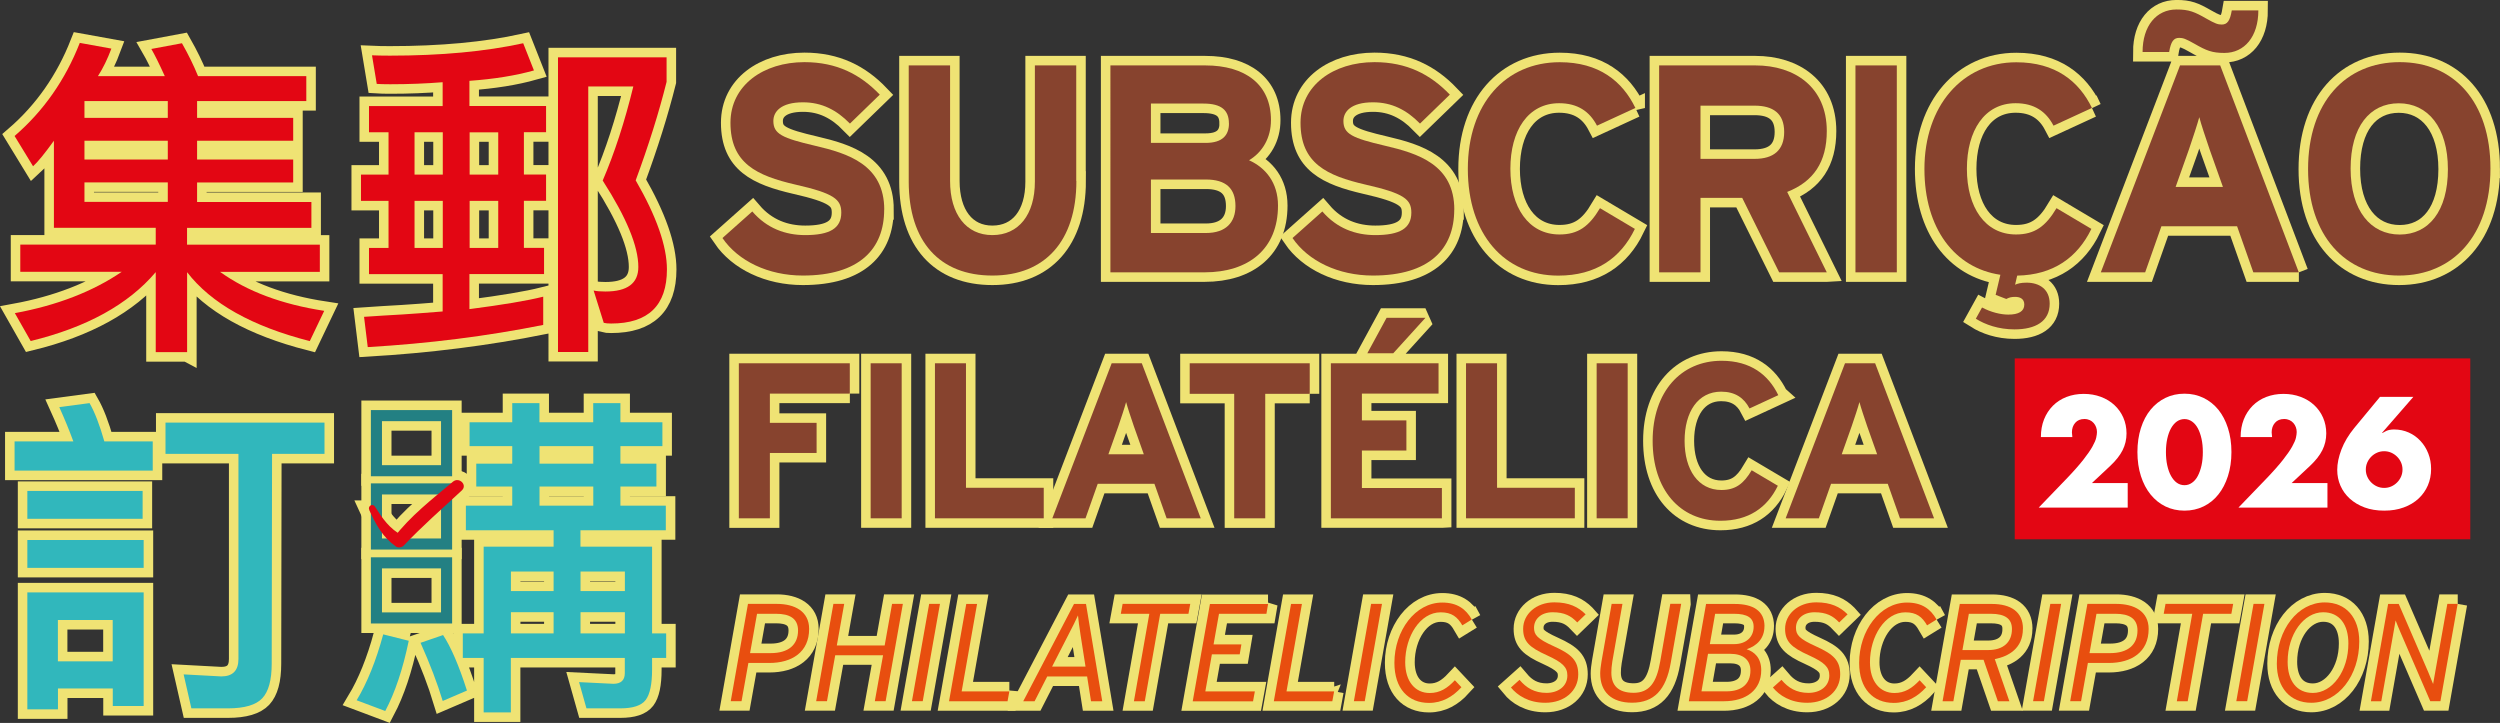
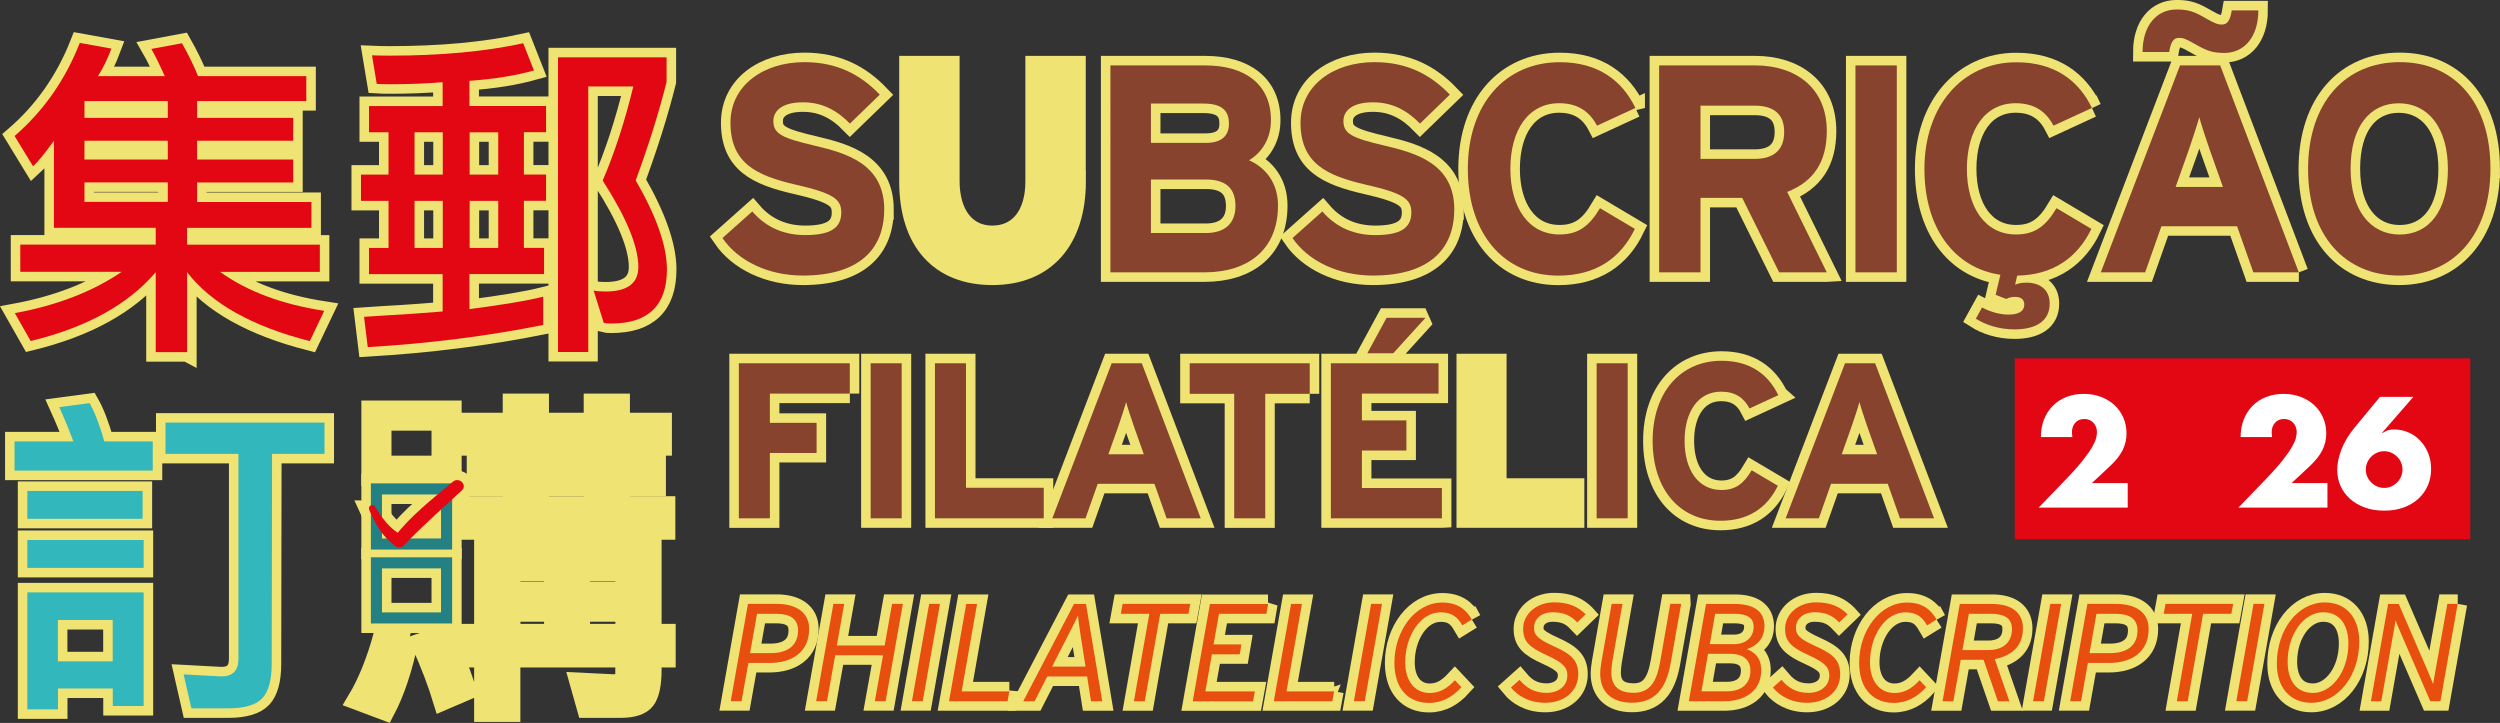
<svg xmlns="http://www.w3.org/2000/svg" id="Layer_2" data-name="Layer 2" viewBox="0 0 358.47 103.66">
  <rect x="0" y="0" width="358.47" height="103.66" fill="#333333" stroke="none" />
  <defs>
    <style>
      .cls-1 {
        fill: #efe374;
        stroke: #efe374;
        stroke-linecap: round;
        stroke-miterlimit: 2;
        stroke-width: 2.73px;
      }

      .cls-2 {
        fill: #fff;
      }

      .cls-3 {
        fill: #238083;
      }

      .cls-4 {
        fill: #31b7bc;
      }

      .cls-5 {
        fill: #e30613;
      }

      .cls-6 {
        fill: #87432e;
      }

      .cls-7 {
        fill: #e84e0f;
      }
    </style>
  </defs>
  <g id="Layer_1-2" data-name="Layer 1">
    <g>
      <g>
        <g>
          <path class="cls-1" d="M116.02,90.18c0,3.35-2.49,4.88-5.7,4.88h-3.01l-.98,5.48h-1.55l2.47-13.95h4.13c2.59,0,4.64,1.08,4.64,3.59ZM114.43,90.4c0-1.73-1.22-2.39-3.15-2.39h-2.73l-1,5.64h2.95c2.57,0,3.93-1.2,3.93-3.25Z" />
          <path class="cls-1" d="M129.46,86.59l-2.47,13.95h-1.55l1.18-6.58h-6.86l-1.18,6.58h-1.55l2.47-13.95h1.55l-1.06,5.96h6.86l1.06-5.96h1.55Z" />
          <path class="cls-1" d="M134.78,86.59l-2.47,13.95h-1.55l2.47-13.95h1.55Z" />
          <path class="cls-1" d="M144.73,99.13l-.26,1.42h-8.39l2.47-13.95h1.55l-2.21,12.54h6.84Z" />
          <path class="cls-1" d="M158.03,100.55h-1.59l-.56-3.55h-5.72l-1.81,3.55h-1.63l7.28-13.95h1.72l2.33,13.95ZM155.65,95.58l-.72-4.59c-.14-.94-.32-2.17-.36-2.75-.24.56-.86,1.79-1.38,2.79l-2.33,4.55h4.78Z" />
          <path class="cls-1" d="M170.67,86.59l-.26,1.42h-4.05l-2.21,12.54h-1.56l2.21-12.54h-4.09l.26-1.42h9.69Z" />
          <path class="cls-1" d="M181.83,86.59l-.24,1.42h-6.8l-.78,4.39h3.99l-.24,1.42h-3.99l-.94,5.32h7.1l-.26,1.42h-8.65l2.47-13.95h8.33Z" />
          <path class="cls-1" d="M191.3,99.13l-.26,1.42h-8.39l2.47-13.95h1.56l-2.21,12.54h6.84Z" />
          <path class="cls-1" d="M198.16,86.59l-2.47,13.95h-1.56l2.47-13.95h1.56Z" />
          <path class="cls-1" d="M211.04,88.83l-1.36.84c-.7-1.2-1.49-1.87-3.11-1.87-2.93,0-5.08,3.43-5.08,7.16,0,2.77,1.44,4.41,3.51,4.41,1.48,0,2.55-.7,3.61-1.83l.94,1c-1.22,1.34-2.73,2.25-4.65,2.25-2.95,0-4.96-2.03-4.96-5.74,0-4.63,2.99-8.65,6.86-8.65,2.13,0,3.39.92,4.25,2.45Z" />
          <path class="cls-1" d="M227.36,88.09l-1.2,1.16c-.88-.92-1.81-1.46-3.53-1.46s-2.67,1.04-2.67,2.21c0,1.02.42,1.58,2.89,2.69,2.53,1.14,3.45,2.05,3.45,4.01,0,2.33-1.93,4.07-4.73,4.07-2.43,0-4.01-1.08-4.92-2.19l1.23-1.1c.98,1.16,2.15,1.87,3.87,1.87s2.99-.98,2.99-2.49c0-1.2-.68-1.87-2.91-2.89-2.59-1.16-3.43-2.01-3.43-3.81,0-2.07,1.85-3.79,4.47-3.79,2.11,0,3.43.66,4.48,1.71Z" />
          <path class="cls-1" d="M241.06,86.59l-1.5,8.47c-.68,3.87-2.39,5.7-5.54,5.7-2.95,0-4.57-1.55-4.57-4.19,0-.44.08-1.1.18-1.69l1.46-8.29h1.55l-1.45,8.25c-.1.58-.14,1.18-.14,1.61,0,1.79.94,2.89,3.19,2.89s3.29-1.46,3.81-4.47l1.45-8.29h1.56Z" />
          <path class="cls-1" d="M253,89.8c0,1.75-1.08,2.81-2.55,3.29,1.12.38,2.09,1.24,2.09,3.01,0,2.83-2.15,4.45-5.36,4.45h-5.02l2.47-13.95h4.13c2.57,0,4.25.96,4.25,3.21ZM250.99,96.14c0-1.54-1.08-2.39-2.87-2.39h-3.21l-.94,5.38h3.61c2.09,0,3.41-1.02,3.41-2.99ZM251.45,89.86c0-1.26-.9-1.85-2.79-1.85h-2.73l-.76,4.35h3.47c1.81,0,2.81-1.08,2.81-2.49Z" />
          <path class="cls-1" d="M264.92,88.09l-1.2,1.16c-.88-.92-1.81-1.46-3.53-1.46s-2.67,1.04-2.67,2.21c0,1.02.42,1.58,2.89,2.69,2.53,1.14,3.45,2.05,3.45,4.01,0,2.33-1.93,4.07-4.73,4.07-2.43,0-4.01-1.08-4.92-2.19l1.23-1.1c.98,1.16,2.15,1.87,3.87,1.87s2.99-.98,2.99-2.49c0-1.2-.68-1.87-2.91-2.89-2.59-1.16-3.43-2.01-3.43-3.81,0-2.07,1.85-3.79,4.47-3.79,2.11,0,3.43.66,4.48,1.71Z" />
          <path class="cls-1" d="M277.68,88.83l-1.36.84c-.7-1.2-1.49-1.87-3.11-1.87-2.93,0-5.08,3.43-5.08,7.16,0,2.77,1.44,4.41,3.51,4.41,1.48,0,2.55-.7,3.61-1.83l.94,1c-1.22,1.34-2.73,2.25-4.65,2.25-2.95,0-4.96-2.03-4.96-5.74,0-4.63,2.99-8.65,6.86-8.65,2.13,0,3.39.92,4.25,2.45Z" />
          <path class="cls-1" d="M290.06,90.14c0,2.85-2.05,3.97-4.03,4.37l2.09,6.04h-1.65l-2.05-5.94h-3.27l-1.06,5.94h-1.55l2.47-13.95h4.63c2.67,0,4.43,1.12,4.43,3.55ZM288.49,90.2c0-1.44-.92-2.19-3.03-2.19h-3.15l-.92,5.2h3.69c2.19,0,3.41-1.14,3.41-3.01Z" />
          <path class="cls-1" d="M295.54,86.59l-2.47,13.95h-1.55l2.47-13.95h1.55Z" />
          <path class="cls-1" d="M308.09,90.18c0,3.35-2.49,4.88-5.7,4.88h-3.01l-.98,5.48h-1.56l2.47-13.95h4.13c2.59,0,4.65,1.08,4.65,3.59ZM306.49,90.4c0-1.73-1.22-2.39-3.15-2.39h-2.73l-1,5.64h2.95c2.57,0,3.93-1.2,3.93-3.25Z" />
          <path class="cls-1" d="M320.21,86.59l-.26,1.42h-4.05l-2.21,12.54h-1.56l2.21-12.54h-4.09l.26-1.42h9.69Z" />
          <path class="cls-1" d="M324.69,86.59l-2.47,13.95h-1.56l2.47-13.95h1.56Z" />
          <path class="cls-1" d="M338.29,91.98c0,4.88-3.01,8.79-6.88,8.79-3.03,0-4.94-2.17-4.94-5.6,0-4.88,3.01-8.79,6.88-8.79,3.03,0,4.94,2.17,4.94,5.6ZM336.73,92.26c0-2.71-1.28-4.47-3.61-4.47-2.79,0-5.1,3.15-5.1,7.1,0,2.71,1.28,4.47,3.61,4.47,2.79,0,5.1-3.15,5.1-7.1Z" />
          <path class="cls-1" d="M352.4,86.59l-2.47,13.95h-1.46l-4.27-9.87c-.24-.54-.54-1.3-.7-1.71l-.16.92-1.89,10.67h-1.49l2.47-13.95h1.52l4.23,9.77c.22.52.56,1.36.7,1.71l.16-.92,1.88-10.57h1.49Z" />
        </g>
        <g>
          <path class="cls-1" d="M126.78,30.06c0,5.64-3.56,9.45-11.66,9.45-4.96,0-9.28-2.08-11.53-5.38l4.28-3.81c2.08,2.42,4.75,3.39,7.59,3.39,3.52,0,5.17-.97,5.17-3.22,0-1.91-1.02-2.76-6.61-4.03-5.47-1.27-9.28-3.01-9.28-8.86,0-5.38,4.75-8.69,10.6-8.69,4.62,0,8.01,1.74,10.81,4.66l-4.28,4.15c-1.91-1.95-4.03-3.05-6.74-3.05-3.18,0-4.24,1.36-4.24,2.67,0,1.87,1.27,2.46,5.98,3.56,4.71,1.1,9.92,2.71,9.92,9.16Z" />
          <path class="cls-1" d="M154.34,25.95c0,8.6-4.49,13.56-12.04,13.56s-12-4.83-12-13.48V9.38h5.93v16.57c0,4.75,2.29,7.76,6.06,7.76s6.1-2.92,6.1-7.67V9.38h5.93v16.57Z" />
          <path class="cls-1" d="M183.25,29.47c0,6.23-4.2,9.58-10.55,9.58h-13.48V9.38h13.61c5.76,0,9.41,2.76,9.41,7.84,0,2.54-1.19,4.58-3.14,5.76,2.37,1.06,4.15,3.22,4.15,6.49ZM176.21,17.69c0-1.87-1.06-2.84-3.64-2.84h-7.54v5.64h7.84c2.46,0,3.35-1.14,3.35-2.8ZM177.15,29.55c0-2.54-1.36-3.81-4.24-3.81h-7.88v7.67h7.88c2.88,0,4.24-1.53,4.24-3.86Z" />
          <path class="cls-1" d="M208.52,30.06c0,5.64-3.56,9.45-11.66,9.45-4.96,0-9.28-2.08-11.53-5.38l4.28-3.81c2.08,2.42,4.75,3.39,7.59,3.39,3.52,0,5.17-.97,5.17-3.22,0-1.91-1.02-2.76-6.61-4.03-5.47-1.27-9.28-3.01-9.28-8.86,0-5.38,4.75-8.69,10.6-8.69,4.62,0,8.01,1.74,10.81,4.66l-4.28,4.15c-1.91-1.95-4.03-3.05-6.74-3.05-3.18,0-4.24,1.36-4.24,2.67,0,1.87,1.27,2.46,5.98,3.56,4.71,1.1,9.92,2.71,9.92,9.16Z" />
          <path class="cls-1" d="M234.5,15.48l-5.51,2.54c-1.06-2.03-2.76-3.22-5.43-3.22-4.45,0-6.99,3.9-6.99,9.41s2.59,9.41,7.04,9.41c2.67,0,4.24-1.14,5.81-3.77l5,2.97c-2.03,4.2-5.59,6.7-10.98,6.7-7.76,0-12.97-5.93-12.97-15.3s5.43-15.3,13.18-15.3c5.6,0,8.99,2.71,10.85,6.57Z" />
          <path class="cls-1" d="M261.93,39.05h-6.82l-5.3-10.68h-5.98v10.68h-5.93V9.38h13.82c5.6,0,10.22,3.09,10.22,9.41,0,4.45-1.91,7.25-5.68,8.73l5.68,11.53ZM255.83,18.92c0-2.67-1.61-3.77-4.24-3.77h-7.76v7.63h7.76c2.75,0,4.24-1.27,4.24-3.86Z" />
          <path class="cls-1" d="M271.98,39.05h-5.93V9.38h5.93v29.67Z" />
          <path class="cls-1" d="M299.96,15.48l-5.51,2.54c-1.06-2.03-2.76-3.22-5.43-3.22-4.45,0-6.99,3.9-6.99,9.41s2.59,9.41,7.04,9.41c2.67,0,4.24-1.14,5.81-3.77l5,2.97c-1.99,4.11-5.47,6.61-10.64,6.7l-.3,1.31c.34-.17.85-.3,1.65-.3,1.82,0,3.31.93,3.31,3.01,0,2.54-2.03,3.69-5.04,3.69-2.29,0-4.2-.68-5.55-1.53l.89-1.61c1.27.68,2.67,1.02,3.77,1.02,1.48,0,2.29-.47,2.29-1.44,0-.85-.64-1.1-1.31-1.1-.55,0-.85.08-1.27.3l-1.53-.59.68-2.88c-6.57-.97-10.89-6.65-10.89-15.17,0-9.03,5.43-15.3,13.18-15.3,5.6,0,8.99,2.71,10.85,6.57Z" />
          <path class="cls-1" d="M329.63,39.05h-6.53l-2.33-6.61h-10.85l-2.33,6.61h-6.36l11.36-29.67h5.76l11.27,29.67ZM323.82,1.49c0,3.77-1.99,6.1-4.87,6.1-1.78,0-2.59-.34-4.28-1.31-1.27-.72-1.65-.85-2.2-.85-.81,0-1.19.55-1.44,2.03h-3.81c0-3.77,1.99-6.1,4.87-6.1,1.78,0,2.59.34,4.28,1.31,1.27.72,1.65.85,2.2.85.81,0,1.19-.55,1.44-2.03h3.81ZM318.74,26.8l-1.91-5.38c-.59-1.74-1.19-3.52-1.48-4.62-.3,1.1-.89,2.88-1.48,4.62l-1.91,5.38h6.78Z" />
          <path class="cls-1" d="M357.1,24.17c0,9.58-5.38,15.34-13.1,15.34s-13.05-5.68-13.05-15.26,5.38-15.34,13.14-15.34,13.01,5.68,13.01,15.26ZM351,24.26c0-6.02-2.88-9.45-7.04-9.45s-6.91,3.35-6.91,9.37,2.88,9.45,7.04,9.45,6.91-3.35,6.91-9.37Z" />
          <path class="cls-1" d="M121.86,56.44h-11.47v4.19h6.7v4.32h-6.7v9.37h-4.45v-22.23h15.91v4.35Z" />
          <path class="cls-1" d="M129.29,74.32h-4.45v-22.23h4.45v22.23Z" />
          <path class="cls-1" d="M149.65,74.32h-15.59v-22.23h4.45v17.85h11.15v4.38Z" />
          <path class="cls-1" d="M172.17,74.32h-4.89l-1.75-4.95h-8.13l-1.75,4.95h-4.76l8.51-22.23h4.32l8.45,22.23ZM164.01,65.14l-1.43-4.03c-.44-1.3-.89-2.64-1.11-3.46-.22.83-.67,2.16-1.11,3.46l-1.43,4.03h5.08Z" />
          <path class="cls-1" d="M187.8,56.47h-6.38v17.85h-4.45v-17.85h-6.38v-4.38h17.21v4.38Z" />
          <path class="cls-1" d="M206.74,74.32h-15.91v-22.23h15.44v4.35h-10.99v3.84h6.38v4.32h-6.38v5.37h11.47v4.35ZM204.39,45.57l-4.61,5.08h-3.72l2.76-5.08h5.56Z" />
          <path class="cls-1" d="M225.8,74.32h-15.59v-22.23h4.45v17.85h11.15v4.38Z" />
          <path class="cls-1" d="M233.39,74.32h-4.45v-22.23h4.45v22.23Z" />
          <path class="cls-1" d="M254.99,56.66l-4.13,1.91c-.79-1.52-2.06-2.41-4.07-2.41-3.33,0-5.24,2.92-5.24,7.05s1.94,7.05,5.27,7.05c2,0,3.18-.86,4.35-2.83l3.75,2.22c-1.52,3.14-4.19,5.02-8.23,5.02-5.81,0-9.72-4.45-9.72-11.47s4.07-11.47,9.88-11.47c4.19,0,6.73,2.03,8.13,4.92Z" />
          <path class="cls-1" d="M277.32,74.32h-4.89l-1.75-4.95h-8.13l-1.75,4.95h-4.76l8.51-22.23h4.32l8.45,22.23ZM269.16,65.14l-1.43-4.03c-.44-1.3-.89-2.64-1.11-3.46-.22.83-.67,2.16-1.11,3.46l-1.43,4.03h5.08Z" />
        </g>
        <g>
          <path class="cls-1" d="M26.81,50.49h-4.48v-11.47c-3.92,4.63-9.9,7.92-17.93,9.88l-2.27-4c6.07-1.12,11.18-3.1,15.33-5.93H2.91v-3.9h19.42v-2.41H7.73v-12.48c-1.32,1.83-2.31,3.05-2.99,3.66l-2.65-4.34c4.14-3.57,7.26-8.02,9.35-13.35l4.53.82c-.55,1.48-1.19,2.8-1.93,3.95h9.59c-.8-1.77-1.45-3.07-1.93-3.9l4.39-.82c.93,1.64,1.7,3.21,2.31,4.72h15.52v3.57h-15.66v2.41h13.78v3.28h-13.78v2.7h13.78v3.28h-13.78v2.8h16.39v3.71h-17.83v2.41h19.04v3.9h-14.31c3.89,2.8,8.87,4.66,14.94,5.59l-2.07,4.34c-8.29-2.12-14.15-5.41-17.59-9.88v11.47ZM24.06,16.9v-2.41h-11.95v2.41h11.95ZM24.06,22.88v-2.7h-11.95v2.7h11.95ZM24.06,28.95v-2.8h-11.95v2.8h11.95Z" />
          <path class="cls-1" d="M67.34,44.32c4.72-.61,8.24-1.2,10.55-1.78v4.05c-8.03,1.61-16.42,2.67-25.16,3.18l-.53-4.34c1.86-.13,3.69-.24,5.49-.34,1.54-.1,3.47-.24,5.78-.43v-5.35h-10.56v-3.76h2.8v-6.75h-3.95v-3.76h3.95v-6.07h-2.8v-3.76h10.56v-3.42c-2.38.19-4.88.29-7.52.29-.84,0-1.48-.02-1.93-.05l-.68-4.1c.68.03,1.53.05,2.55.05,7.33,0,13.7-.59,19.13-1.78l1.54,3.9c-2.63.74-5.72,1.24-9.25,1.49v3.61h10.99v3.76h-3.18v6.07h3.18v3.76h-3.18v6.75h2.89v3.76h-10.7v5.01ZM63.49,18.97h-4.05v6.07h4.05v-6.07ZM63.49,28.8h-4.05v6.75h4.05v-6.75ZM67.34,25.04h4.1v-6.07h-4.1v6.07ZM67.34,35.55h4.1v-6.75h-4.1v6.75ZM95.58,11.74c-1.12,4.47-2.6,9.17-4.43,14.12,2.99,5.17,4.48,9.43,4.48,12.77,0,5.17-2.67,7.76-8,7.76-.45,0-.8-.03-1.06-.1l-1.45-4.63c.45.1,1.01.14,1.69.14,3.15,0,4.72-1.17,4.72-3.52,0-2.96-1.7-7.08-5.11-12.39,1.7-3.95,3.16-8.45,4.39-13.49h-6.46v38.07h-4.34V8.22h15.57v3.52Z" />
          <path class="cls-1" d="M10.52,63.3c-.61-1.67-1.29-3.31-2.02-4.92l4.34-.58c.74,1.29,1.45,3.12,2.12,5.49h6.94v4.19H2.09v-4.19h8.43ZM3.92,70.39h16.53v4H3.92v-4ZM3.92,77.43h16.68v4H3.92v-4ZM3.92,84.94h16.68v16.29h-4.43v-2.51h-7.86v2.99H3.92v-16.77ZM16.16,88.9h-7.86v5.93h7.86v-5.93ZM38.96,95.16c0,2.35-.45,4-1.35,4.96-.9.96-2.54,1.45-4.92,1.45h-5.25l-1.11-4.87,5.4.29c1.64,0,2.46-.84,2.46-2.51v-29.4h-10.46v-4.48h22.8v4.48h-7.52l-.05,30.07Z" />
          <path class="cls-1" d="M58.61,91.88c-.84,4.05-1.96,7.41-3.37,10.07l-4.1-1.54c1.51-2.51,2.78-5.65,3.81-9.45l3.66.92ZM66.95,99.02l-3.47,1.49c-.77-2.54-1.83-5.32-3.18-8.34l3.23-1.11c1.12,1.7,2.27,4.35,3.42,7.95ZM79.38,78.39v-2.36h-12.58v-3.52h6.65v-2.75h-5.16v-3.28h5.16v-2.51h-6.12v-3.42h6.12v-2.75h3.9v2.75h7.71v-2.75h3.9v2.75h6.02v3.42h-6.02v2.51h5.16v3.28h-5.16v2.75h6.51v3.52h-12.24v2.36h10.27v12.43h2.02v3.52h-2.02v1.69c0,2.09-.31,3.53-.92,4.34-.61.8-1.82,1.2-3.62,1.2h-4.87l-1.06-3.76,4.92.24c1.09,0,1.64-.51,1.64-1.54v-2.17h-16.34v7.81h-3.9v-7.81h-2.99v-3.52h2.99v-12.43h10.02ZM79.38,84.75v-2.8h-6.12v2.8h6.12ZM79.38,90.82v-3.04h-6.12v3.04h6.12ZM85.07,66.48v-2.51h-7.71v2.51h7.71ZM77.36,69.76v2.75h7.71v-2.75h-7.71ZM89.6,84.75v-2.8h-6.36v2.8h6.36ZM89.6,90.82v-3.04h-6.36v3.04h6.36Z" />
          <path class="cls-1" d="M64.83,78.8h-11.65v-9.49h11.65v9.49ZM54.77,77.21h8.47v-6.31h-8.47v6.31Z" />
          <path class="cls-1" d="M64.83,89.4h-11.65v-9.49h11.65v9.49ZM54.77,87.81h8.47v-6.31h-8.47v6.31Z" />
          <path class="cls-1" d="M64.83,68.29h-11.65v-9.49h11.65v9.49ZM54.77,66.7h8.47v-6.31h-8.47v6.31Z" />
          <path class="cls-1" d="M52.94,73.12c.96,2.1,1.92,3.9,3.84,5.25.32.22.84.13,1.11-.14,2.65-2.79,5.51-5.3,8.33-7.91.85-.79-.39-1.98-1.26-1.26-2.99,2.51-6.13,4.93-8.51,8.06.42-.11.83-.22,1.25-.33-1.83-.94-2.86-2.45-3.94-4.15-.33-.52-1.07-.07-.81.48h0Z" />
        </g>
      </g>
      <g>
        <g>
          <path class="cls-7" d="M116.02,90.18c0,3.35-2.49,4.88-5.7,4.88h-3.01l-.98,5.48h-1.55l2.47-13.95h4.13c2.59,0,4.64,1.08,4.64,3.59ZM114.43,90.4c0-1.73-1.22-2.39-3.15-2.39h-2.73l-1,5.64h2.95c2.57,0,3.93-1.2,3.93-3.25Z" />
          <path class="cls-7" d="M129.46,86.59l-2.47,13.95h-1.55l1.18-6.58h-6.86l-1.18,6.58h-1.55l2.47-13.95h1.55l-1.06,5.96h6.86l1.06-5.96h1.55Z" />
          <path class="cls-7" d="M134.78,86.59l-2.47,13.95h-1.55l2.47-13.95h1.55Z" />
          <path class="cls-7" d="M144.73,99.13l-.26,1.42h-8.39l2.47-13.95h1.55l-2.21,12.54h6.84Z" />
          <path class="cls-7" d="M158.03,100.55h-1.59l-.56-3.55h-5.72l-1.81,3.55h-1.63l7.28-13.95h1.72l2.33,13.95ZM155.65,95.58l-.72-4.59c-.14-.94-.32-2.17-.36-2.75-.24.56-.86,1.79-1.38,2.79l-2.33,4.55h4.78Z" />
          <path class="cls-7" d="M170.67,86.59l-.26,1.42h-4.05l-2.21,12.54h-1.56l2.21-12.54h-4.09l.26-1.42h9.69Z" />
          <path class="cls-7" d="M181.83,86.59l-.24,1.42h-6.8l-.78,4.39h3.99l-.24,1.42h-3.99l-.94,5.32h7.1l-.26,1.42h-8.65l2.47-13.95h8.33Z" />
          <path class="cls-7" d="M191.3,99.13l-.26,1.42h-8.39l2.47-13.95h1.56l-2.21,12.54h6.84Z" />
          <path class="cls-7" d="M198.16,86.59l-2.47,13.95h-1.56l2.47-13.95h1.56Z" />
          <path class="cls-7" d="M211.04,88.83l-1.36.84c-.7-1.2-1.49-1.87-3.11-1.87-2.93,0-5.08,3.43-5.08,7.16,0,2.77,1.44,4.41,3.51,4.41,1.48,0,2.55-.7,3.61-1.83l.94,1c-1.22,1.34-2.73,2.25-4.65,2.25-2.95,0-4.96-2.03-4.96-5.74,0-4.63,2.99-8.65,6.86-8.65,2.13,0,3.39.92,4.25,2.45Z" />
          <path class="cls-7" d="M227.36,88.09l-1.2,1.16c-.88-.92-1.81-1.46-3.53-1.46s-2.67,1.04-2.67,2.21c0,1.02.42,1.58,2.89,2.69,2.53,1.14,3.45,2.05,3.45,4.01,0,2.33-1.93,4.07-4.73,4.07-2.43,0-4.01-1.08-4.92-2.19l1.23-1.1c.98,1.16,2.15,1.87,3.87,1.87s2.99-.98,2.99-2.49c0-1.2-.68-1.87-2.91-2.89-2.59-1.16-3.43-2.01-3.43-3.81,0-2.07,1.85-3.79,4.47-3.79,2.11,0,3.43.66,4.48,1.71Z" />
          <path class="cls-7" d="M241.06,86.59l-1.5,8.47c-.68,3.87-2.39,5.7-5.54,5.7-2.95,0-4.57-1.55-4.57-4.19,0-.44.08-1.1.18-1.69l1.46-8.29h1.55l-1.45,8.25c-.1.58-.14,1.18-.14,1.61,0,1.79.94,2.89,3.19,2.89s3.29-1.46,3.81-4.47l1.45-8.29h1.56Z" />
          <path class="cls-7" d="M253,89.8c0,1.75-1.08,2.81-2.55,3.29,1.12.38,2.09,1.24,2.09,3.01,0,2.83-2.15,4.45-5.36,4.45h-5.02l2.47-13.95h4.13c2.57,0,4.25.96,4.25,3.21ZM250.99,96.14c0-1.54-1.08-2.39-2.87-2.39h-3.21l-.94,5.38h3.61c2.09,0,3.41-1.02,3.41-2.99ZM251.45,89.86c0-1.26-.9-1.85-2.79-1.85h-2.73l-.76,4.35h3.47c1.81,0,2.81-1.08,2.81-2.49Z" />
          <path class="cls-7" d="M264.92,88.09l-1.2,1.16c-.88-.92-1.81-1.46-3.53-1.46s-2.67,1.04-2.67,2.21c0,1.02.42,1.58,2.89,2.69,2.53,1.14,3.45,2.05,3.45,4.01,0,2.33-1.93,4.07-4.73,4.07-2.43,0-4.01-1.08-4.92-2.19l1.23-1.1c.98,1.16,2.15,1.87,3.87,1.87s2.99-.98,2.99-2.49c0-1.2-.68-1.87-2.91-2.89-2.59-1.16-3.43-2.01-3.43-3.81,0-2.07,1.85-3.79,4.47-3.79,2.11,0,3.43.66,4.48,1.71Z" />
          <path class="cls-7" d="M277.68,88.83l-1.36.84c-.7-1.2-1.49-1.87-3.11-1.87-2.93,0-5.08,3.43-5.08,7.16,0,2.77,1.44,4.41,3.51,4.41,1.48,0,2.55-.7,3.61-1.83l.94,1c-1.22,1.34-2.73,2.25-4.65,2.25-2.95,0-4.96-2.03-4.96-5.74,0-4.63,2.99-8.65,6.86-8.65,2.13,0,3.39.92,4.25,2.45Z" />
          <path class="cls-7" d="M290.06,90.14c0,2.85-2.05,3.97-4.03,4.37l2.09,6.04h-1.65l-2.05-5.94h-3.27l-1.06,5.94h-1.55l2.47-13.95h4.63c2.67,0,4.43,1.12,4.43,3.55ZM288.49,90.2c0-1.44-.92-2.19-3.03-2.19h-3.15l-.92,5.2h3.69c2.19,0,3.41-1.14,3.41-3.01Z" />
          <path class="cls-7" d="M295.54,86.59l-2.47,13.95h-1.55l2.47-13.95h1.55Z" />
          <path class="cls-7" d="M308.09,90.18c0,3.35-2.49,4.88-5.7,4.88h-3.01l-.98,5.48h-1.56l2.47-13.95h4.13c2.59,0,4.65,1.08,4.65,3.59ZM306.49,90.4c0-1.73-1.22-2.39-3.15-2.39h-2.73l-1,5.64h2.95c2.57,0,3.93-1.2,3.93-3.25Z" />
          <path class="cls-7" d="M320.21,86.59l-.26,1.42h-4.05l-2.21,12.54h-1.56l2.21-12.54h-4.09l.26-1.42h9.69Z" />
          <path class="cls-7" d="M324.69,86.59l-2.47,13.95h-1.56l2.47-13.95h1.56Z" />
          <path class="cls-7" d="M338.29,91.98c0,4.88-3.01,8.79-6.88,8.79-3.03,0-4.94-2.17-4.94-5.6,0-4.88,3.01-8.79,6.88-8.79,3.03,0,4.94,2.17,4.94,5.6ZM336.73,92.26c0-2.71-1.28-4.47-3.61-4.47-2.79,0-5.1,3.15-5.1,7.1,0,2.71,1.28,4.47,3.61,4.47,2.79,0,5.1-3.15,5.1-7.1Z" />
          <path class="cls-7" d="M352.4,86.59l-2.47,13.95h-1.46l-4.27-9.87c-.24-.54-.54-1.3-.7-1.71l-.16.92-1.89,10.67h-1.49l2.47-13.95h1.52l4.23,9.77c.22.52.56,1.36.7,1.71l.16-.92,1.88-10.57h1.49Z" />
        </g>
        <rect class="cls-5" x="288.89" y="51.39" width="65.32" height="25.94" />
        <g>
          <path class="cls-6" d="M126.78,30.06c0,5.64-3.56,9.45-11.66,9.45-4.96,0-9.28-2.08-11.53-5.38l4.28-3.81c2.08,2.42,4.75,3.39,7.59,3.39,3.52,0,5.17-.97,5.17-3.22,0-1.91-1.02-2.76-6.61-4.03-5.47-1.27-9.28-3.01-9.28-8.86,0-5.38,4.75-8.69,10.6-8.69,4.62,0,8.01,1.74,10.81,4.66l-4.28,4.15c-1.91-1.95-4.03-3.05-6.74-3.05-3.18,0-4.24,1.36-4.24,2.67,0,1.87,1.27,2.46,5.98,3.56,4.71,1.1,9.92,2.71,9.92,9.16Z" />
-           <path class="cls-6" d="M154.34,25.95c0,8.6-4.49,13.56-12.04,13.56s-12-4.83-12-13.48V9.38h5.93v16.57c0,4.75,2.29,7.76,6.06,7.76s6.1-2.92,6.1-7.67V9.38h5.93v16.57Z" />
          <path class="cls-6" d="M183.25,29.47c0,6.23-4.2,9.58-10.55,9.58h-13.48V9.38h13.61c5.76,0,9.41,2.76,9.41,7.84,0,2.54-1.19,4.58-3.14,5.76,2.37,1.06,4.15,3.22,4.15,6.49ZM176.21,17.69c0-1.87-1.06-2.84-3.64-2.84h-7.54v5.64h7.84c2.46,0,3.35-1.14,3.35-2.8ZM177.15,29.55c0-2.54-1.36-3.81-4.24-3.81h-7.88v7.67h7.88c2.88,0,4.24-1.53,4.24-3.86Z" />
          <path class="cls-6" d="M208.52,30.06c0,5.64-3.56,9.45-11.66,9.45-4.96,0-9.28-2.08-11.53-5.38l4.28-3.81c2.08,2.42,4.75,3.39,7.59,3.39,3.52,0,5.17-.97,5.17-3.22,0-1.91-1.02-2.76-6.61-4.03-5.47-1.27-9.28-3.01-9.28-8.86,0-5.38,4.75-8.69,10.6-8.69,4.62,0,8.01,1.74,10.81,4.66l-4.28,4.15c-1.91-1.95-4.03-3.05-6.74-3.05-3.18,0-4.24,1.36-4.24,2.67,0,1.87,1.27,2.46,5.98,3.56,4.71,1.1,9.92,2.71,9.92,9.16Z" />
          <path class="cls-6" d="M234.5,15.48l-5.51,2.54c-1.06-2.03-2.76-3.22-5.43-3.22-4.45,0-6.99,3.9-6.99,9.41s2.59,9.41,7.04,9.41c2.67,0,4.24-1.14,5.81-3.77l5,2.97c-2.03,4.2-5.59,6.7-10.98,6.7-7.76,0-12.97-5.93-12.97-15.3s5.43-15.3,13.18-15.3c5.6,0,8.99,2.71,10.85,6.57Z" />
          <path class="cls-6" d="M261.93,39.05h-6.82l-5.3-10.68h-5.98v10.68h-5.93V9.38h13.82c5.6,0,10.22,3.09,10.22,9.41,0,4.45-1.91,7.25-5.68,8.73l5.68,11.53ZM255.83,18.92c0-2.67-1.61-3.77-4.24-3.77h-7.76v7.63h7.76c2.75,0,4.24-1.27,4.24-3.86Z" />
          <path class="cls-6" d="M271.98,39.05h-5.93V9.38h5.93v29.67Z" />
          <path class="cls-6" d="M299.96,15.48l-5.51,2.54c-1.06-2.03-2.76-3.22-5.43-3.22-4.45,0-6.99,3.9-6.99,9.41s2.59,9.41,7.04,9.41c2.67,0,4.24-1.14,5.81-3.77l5,2.97c-1.99,4.11-5.47,6.61-10.64,6.7l-.3,1.31c.34-.17.85-.3,1.65-.3,1.82,0,3.31.93,3.31,3.01,0,2.54-2.03,3.69-5.04,3.69-2.29,0-4.2-.68-5.55-1.53l.89-1.61c1.27.68,2.67,1.02,3.77,1.02,1.48,0,2.29-.47,2.29-1.44,0-.85-.64-1.1-1.31-1.1-.55,0-.85.08-1.27.3l-1.53-.59.68-2.88c-6.57-.97-10.89-6.65-10.89-15.17,0-9.03,5.43-15.3,13.18-15.3,5.6,0,8.99,2.71,10.85,6.57Z" />
          <path class="cls-6" d="M329.63,39.05h-6.53l-2.33-6.61h-10.85l-2.33,6.61h-6.36l11.36-29.67h5.76l11.27,29.67ZM323.82,1.49c0,3.77-1.99,6.1-4.87,6.1-1.78,0-2.59-.34-4.28-1.31-1.27-.72-1.65-.85-2.2-.85-.81,0-1.19.55-1.44,2.03h-3.81c0-3.77,1.99-6.1,4.87-6.1,1.78,0,2.59.34,4.28,1.31,1.27.72,1.65.85,2.2.85.81,0,1.19-.55,1.44-2.03h3.81ZM318.74,26.8l-1.91-5.38c-.59-1.74-1.19-3.52-1.48-4.62-.3,1.1-.89,2.88-1.48,4.62l-1.91,5.38h6.78Z" />
          <path class="cls-6" d="M357.1,24.17c0,9.58-5.38,15.34-13.1,15.34s-13.05-5.68-13.05-15.26,5.38-15.34,13.14-15.34,13.01,5.68,13.01,15.26ZM351,24.26c0-6.02-2.88-9.45-7.04-9.45s-6.91,3.35-6.91,9.37,2.88,9.45,7.04,9.45,6.91-3.35,6.91-9.37Z" />
          <path class="cls-6" d="M121.86,56.44h-11.47v4.19h6.7v4.32h-6.7v9.37h-4.45v-22.23h15.91v4.35Z" />
          <path class="cls-6" d="M129.29,74.32h-4.45v-22.23h4.45v22.23Z" />
          <path class="cls-6" d="M149.65,74.32h-15.59v-22.23h4.45v17.85h11.15v4.38Z" />
          <path class="cls-6" d="M172.17,74.32h-4.89l-1.75-4.95h-8.13l-1.75,4.95h-4.76l8.51-22.23h4.32l8.45,22.23ZM164.01,65.14l-1.43-4.03c-.44-1.3-.89-2.64-1.11-3.46-.22.83-.67,2.16-1.11,3.46l-1.43,4.03h5.08Z" />
          <path class="cls-6" d="M187.8,56.47h-6.38v17.85h-4.45v-17.85h-6.38v-4.38h17.21v4.38Z" />
          <path class="cls-6" d="M206.74,74.32h-15.91v-22.23h15.44v4.35h-10.99v3.84h6.38v4.32h-6.38v5.37h11.47v4.35ZM204.39,45.57l-4.61,5.08h-3.72l2.76-5.08h5.56Z" />
-           <path class="cls-6" d="M225.8,74.32h-15.59v-22.23h4.45v17.85h11.15v4.38Z" />
          <path class="cls-6" d="M233.39,74.32h-4.45v-22.23h4.45v22.23Z" />
          <path class="cls-6" d="M254.99,56.66l-4.13,1.91c-.79-1.52-2.06-2.41-4.07-2.41-3.33,0-5.24,2.92-5.24,7.05s1.94,7.05,5.27,7.05c2,0,3.18-.86,4.35-2.83l3.75,2.22c-1.52,3.14-4.19,5.02-8.23,5.02-5.81,0-9.72-4.45-9.72-11.47s4.07-11.47,9.88-11.47c4.19,0,6.73,2.03,8.13,4.92Z" />
          <path class="cls-6" d="M277.32,74.32h-4.89l-1.75-4.95h-8.13l-1.75,4.95h-4.76l8.51-22.23h4.32l8.45,22.23ZM269.16,65.14l-1.43-4.03c-.44-1.3-.89-2.64-1.11-3.46-.22.83-.67,2.16-1.11,3.46l-1.43,4.03h5.08Z" />
        </g>
        <g>
          <path class="cls-2" d="M305.11,72.78h-12.78l3.94-4.09c1.04-1.08,1.85-2,2.44-2.75s1.03-1.39,1.32-1.91c.29-.52.47-.94.54-1.26.07-.32.11-.6.11-.82,0-.24-.04-.47-.12-.69-.08-.22-.19-.42-.35-.6-.16-.18-.34-.32-.56-.42s-.47-.16-.77-.16c-.56,0-1,.18-1.32.55-.32.37-.47.82-.47,1.37,0,.15.02.38.06.67h-4.51c0-.93.15-1.77.45-2.53s.73-1.41,1.27-1.96c.55-.55,1.2-.97,1.95-1.26.75-.29,1.58-.44,2.47-.44s1.7.14,2.45.42c.75.28,1.4.67,1.95,1.18s.98,1.11,1.28,1.8.46,1.45.46,2.26c0,.87-.19,1.67-.56,2.41-.37.74-.96,1.49-1.78,2.26l-2.63,2.46h5.14v3.5Z" />
-           <path class="cls-2" d="M306.48,64.82c0-1.26.17-2.41.5-3.44s.79-1.91,1.39-2.64c.6-.73,1.31-1.29,2.13-1.69.82-.4,1.73-.6,2.73-.6s1.89.2,2.72.6c.83.4,1.54.97,2.13,1.69.59.73,1.05,1.61,1.38,2.64s.5,2.18.5,3.44-.17,2.41-.5,3.44-.79,1.92-1.38,2.65c-.59.74-1.3,1.31-2.13,1.71-.83.4-1.73.6-2.72.6s-1.91-.2-2.73-.6c-.82-.4-1.53-.97-2.13-1.71-.6-.74-1.06-1.62-1.39-2.65s-.5-2.18-.5-3.44ZM310.57,64.82c0,.7.06,1.34.19,1.92.13.58.3,1.07.54,1.5.23.42.51.75.83.98.32.23.69.35,1.1.35s.75-.12,1.08-.35c.33-.23.61-.56.83-.98.22-.42.4-.92.53-1.5.13-.58.19-1.21.19-1.92s-.06-1.32-.19-1.91c-.13-.58-.3-1.08-.53-1.5-.22-.41-.5-.74-.83-.97-.33-.23-.69-.35-1.08-.35s-.77.12-1.1.35c-.32.23-.6.56-.83.97-.23.41-.41.91-.54,1.5-.13.58-.19,1.22-.19,1.91Z" />
          <path class="cls-2" d="M333.75,72.78h-12.78l3.94-4.09c1.04-1.08,1.85-2,2.44-2.75s1.03-1.39,1.32-1.91c.29-.52.47-.94.54-1.26.07-.32.11-.6.11-.82,0-.24-.04-.47-.12-.69-.08-.22-.19-.42-.35-.6-.16-.18-.34-.32-.56-.42s-.47-.16-.77-.16c-.56,0-1,.18-1.32.55-.32.37-.47.82-.47,1.37,0,.15.02.38.06.67h-4.51c0-.93.15-1.77.45-2.53s.73-1.41,1.27-1.96c.55-.55,1.2-.97,1.95-1.26.75-.29,1.58-.44,2.47-.44s1.7.14,2.45.42c.75.28,1.4.67,1.95,1.18s.98,1.11,1.28,1.8.46,1.45.46,2.26c0,.87-.19,1.67-.56,2.41-.37.74-.96,1.49-1.78,2.26l-2.63,2.46h5.14v3.5Z" />
          <path class="cls-2" d="M346.05,56.9l-4.51,5.18h.08c.39-.24.72-.38.97-.43.25-.05.48-.07.67-.07.77,0,1.48.15,2.13.44.65.29,1.21.7,1.68,1.21.48.51.85,1.11,1.12,1.8.27.69.4,1.42.4,2.21,0,.84-.15,1.63-.46,2.35-.31.72-.75,1.35-1.34,1.9-.58.54-1.29.97-2.12,1.27-.83.31-1.76.46-2.8.46s-1.99-.15-2.82-.46c-.83-.31-1.53-.73-2.12-1.26-.58-.53-1.03-1.15-1.34-1.86-.31-.71-.46-1.46-.46-2.26,0-.9.2-1.87.6-2.92.4-1.05,1.01-2.07,1.84-3.09l3.69-4.46h4.78ZM339.23,67.33c0,.37.07.71.21,1.02.14.32.33.59.57.83s.52.43.83.57c.32.14.66.21,1.02.21s.71-.07,1.02-.21c.32-.14.59-.33.83-.57.24-.24.43-.52.57-.83.14-.32.21-.66.21-1.02s-.07-.71-.21-1.02c-.14-.32-.33-.59-.57-.83s-.52-.43-.83-.57c-.32-.14-.66-.21-1.02-.21s-.71.07-1.02.21c-.32.14-.59.33-.83.57-.24.24-.43.52-.57.83-.14.32-.21.66-.21,1.02Z" />
        </g>
        <g>
          <path class="cls-5" d="M26.81,50.49h-4.48v-11.47c-3.92,4.63-9.9,7.92-17.93,9.88l-2.27-4c6.07-1.12,11.18-3.1,15.33-5.93H2.91v-3.9h19.42v-2.41H7.73v-12.48c-1.32,1.83-2.31,3.05-2.99,3.66l-2.65-4.34c4.14-3.57,7.26-8.02,9.35-13.35l4.53.82c-.55,1.48-1.19,2.8-1.93,3.95h9.59c-.8-1.77-1.45-3.07-1.93-3.9l4.39-.82c.93,1.64,1.7,3.21,2.31,4.72h15.52v3.57h-15.66v2.41h13.78v3.28h-13.78v2.7h13.78v3.28h-13.78v2.8h16.39v3.71h-17.83v2.41h19.04v3.9h-14.31c3.89,2.8,8.87,4.66,14.94,5.59l-2.07,4.34c-8.29-2.12-14.15-5.41-17.59-9.88v11.47ZM24.06,16.9v-2.41h-11.95v2.41h11.95ZM24.06,22.88v-2.7h-11.95v2.7h11.95ZM24.06,28.95v-2.8h-11.95v2.8h11.95Z" />
          <path class="cls-5" d="M67.34,44.32c4.72-.61,8.24-1.2,10.55-1.78v4.05c-8.03,1.61-16.42,2.67-25.16,3.18l-.53-4.34c1.86-.13,3.69-.24,5.49-.34,1.54-.1,3.47-.24,5.78-.43v-5.35h-10.56v-3.76h2.8v-6.75h-3.95v-3.76h3.95v-6.07h-2.8v-3.76h10.56v-3.42c-2.38.19-4.88.29-7.52.29-.84,0-1.48-.02-1.93-.05l-.68-4.1c.68.03,1.53.05,2.55.05,7.33,0,13.7-.59,19.13-1.78l1.54,3.9c-2.63.74-5.72,1.24-9.25,1.49v3.61h10.99v3.76h-3.18v6.07h3.18v3.76h-3.18v6.75h2.89v3.76h-10.7v5.01ZM63.49,18.97h-4.05v6.07h4.05v-6.07ZM63.49,28.8h-4.05v6.75h4.05v-6.75ZM67.34,25.04h4.1v-6.07h-4.1v6.07ZM67.34,35.55h4.1v-6.75h-4.1v6.75ZM95.58,11.74c-1.12,4.47-2.6,9.17-4.43,14.12,2.99,5.17,4.48,9.43,4.48,12.77,0,5.17-2.67,7.76-8,7.76-.45,0-.8-.03-1.06-.1l-1.45-4.63c.45.1,1.01.14,1.69.14,3.15,0,4.72-1.17,4.72-3.52,0-2.96-1.7-7.08-5.11-12.39,1.7-3.95,3.16-8.45,4.39-13.49h-6.46v38.07h-4.34V8.22h15.57v3.52Z" />
          <path class="cls-4" d="M10.52,63.3c-.61-1.67-1.29-3.31-2.02-4.92l4.34-.58c.74,1.29,1.45,3.12,2.12,5.49h6.94v4.19H2.09v-4.19h8.43ZM3.92,70.39h16.53v4H3.92v-4ZM3.92,77.43h16.68v4H3.92v-4ZM3.92,84.94h16.68v16.29h-4.43v-2.51h-7.86v2.99H3.92v-16.77ZM16.16,88.9h-7.86v5.93h7.86v-5.93ZM38.96,95.16c0,2.35-.45,4-1.35,4.96-.9.96-2.54,1.45-4.92,1.45h-5.25l-1.11-4.87,5.4.29c1.64,0,2.46-.84,2.46-2.51v-29.4h-10.46v-4.48h22.8v4.48h-7.52l-.05,30.07Z" />
-           <path class="cls-4" d="M58.61,91.88c-.84,4.05-1.96,7.41-3.37,10.07l-4.1-1.54c1.51-2.51,2.78-5.65,3.81-9.45l3.66.92ZM66.95,99.02l-3.47,1.49c-.77-2.54-1.83-5.32-3.18-8.34l3.23-1.11c1.12,1.7,2.27,4.35,3.42,7.95ZM79.38,78.39v-2.36h-12.58v-3.52h6.65v-2.75h-5.16v-3.28h5.16v-2.51h-6.12v-3.42h6.12v-2.75h3.9v2.75h7.71v-2.75h3.9v2.75h6.02v3.42h-6.02v2.51h5.16v3.28h-5.16v2.75h6.51v3.52h-12.24v2.36h10.27v12.43h2.02v3.52h-2.02v1.69c0,2.09-.31,3.53-.92,4.34-.61.8-1.82,1.2-3.62,1.2h-4.87l-1.06-3.76,4.92.24c1.09,0,1.64-.51,1.64-1.54v-2.17h-16.34v7.81h-3.9v-7.81h-2.99v-3.52h2.99v-12.43h10.02ZM79.38,84.75v-2.8h-6.12v2.8h6.12ZM79.38,90.82v-3.04h-6.12v3.04h6.12ZM85.07,66.48v-2.51h-7.71v2.51h7.71ZM77.36,69.76v2.75h7.71v-2.75h-7.71ZM89.6,84.75v-2.8h-6.36v2.8h6.36ZM89.6,90.82v-3.04h-6.36v3.04h6.36Z" />
          <path class="cls-3" d="M64.83,78.8h-11.65v-9.49h11.65v9.49ZM54.77,77.21h8.47v-6.31h-8.47v6.31Z" />
          <path class="cls-3" d="M64.83,89.4h-11.65v-9.49h11.65v9.49ZM54.77,87.81h8.47v-6.31h-8.47v6.31Z" />
-           <path class="cls-3" d="M64.83,68.29h-11.65v-9.49h11.65v9.49ZM54.77,66.7h8.47v-6.31h-8.47v6.31Z" />
          <path class="cls-5" d="M52.94,73.12c.96,2.1,1.92,3.9,3.84,5.25.32.22.84.13,1.11-.14,2.65-2.79,5.51-5.3,8.33-7.91.85-.79-.39-1.98-1.26-1.26-2.99,2.51-6.13,4.93-8.51,8.06.42-.11.83-.22,1.25-.33-1.83-.94-2.86-2.45-3.94-4.15-.33-.52-1.07-.07-.81.48h0Z" />
        </g>
      </g>
    </g>
  </g>
</svg>